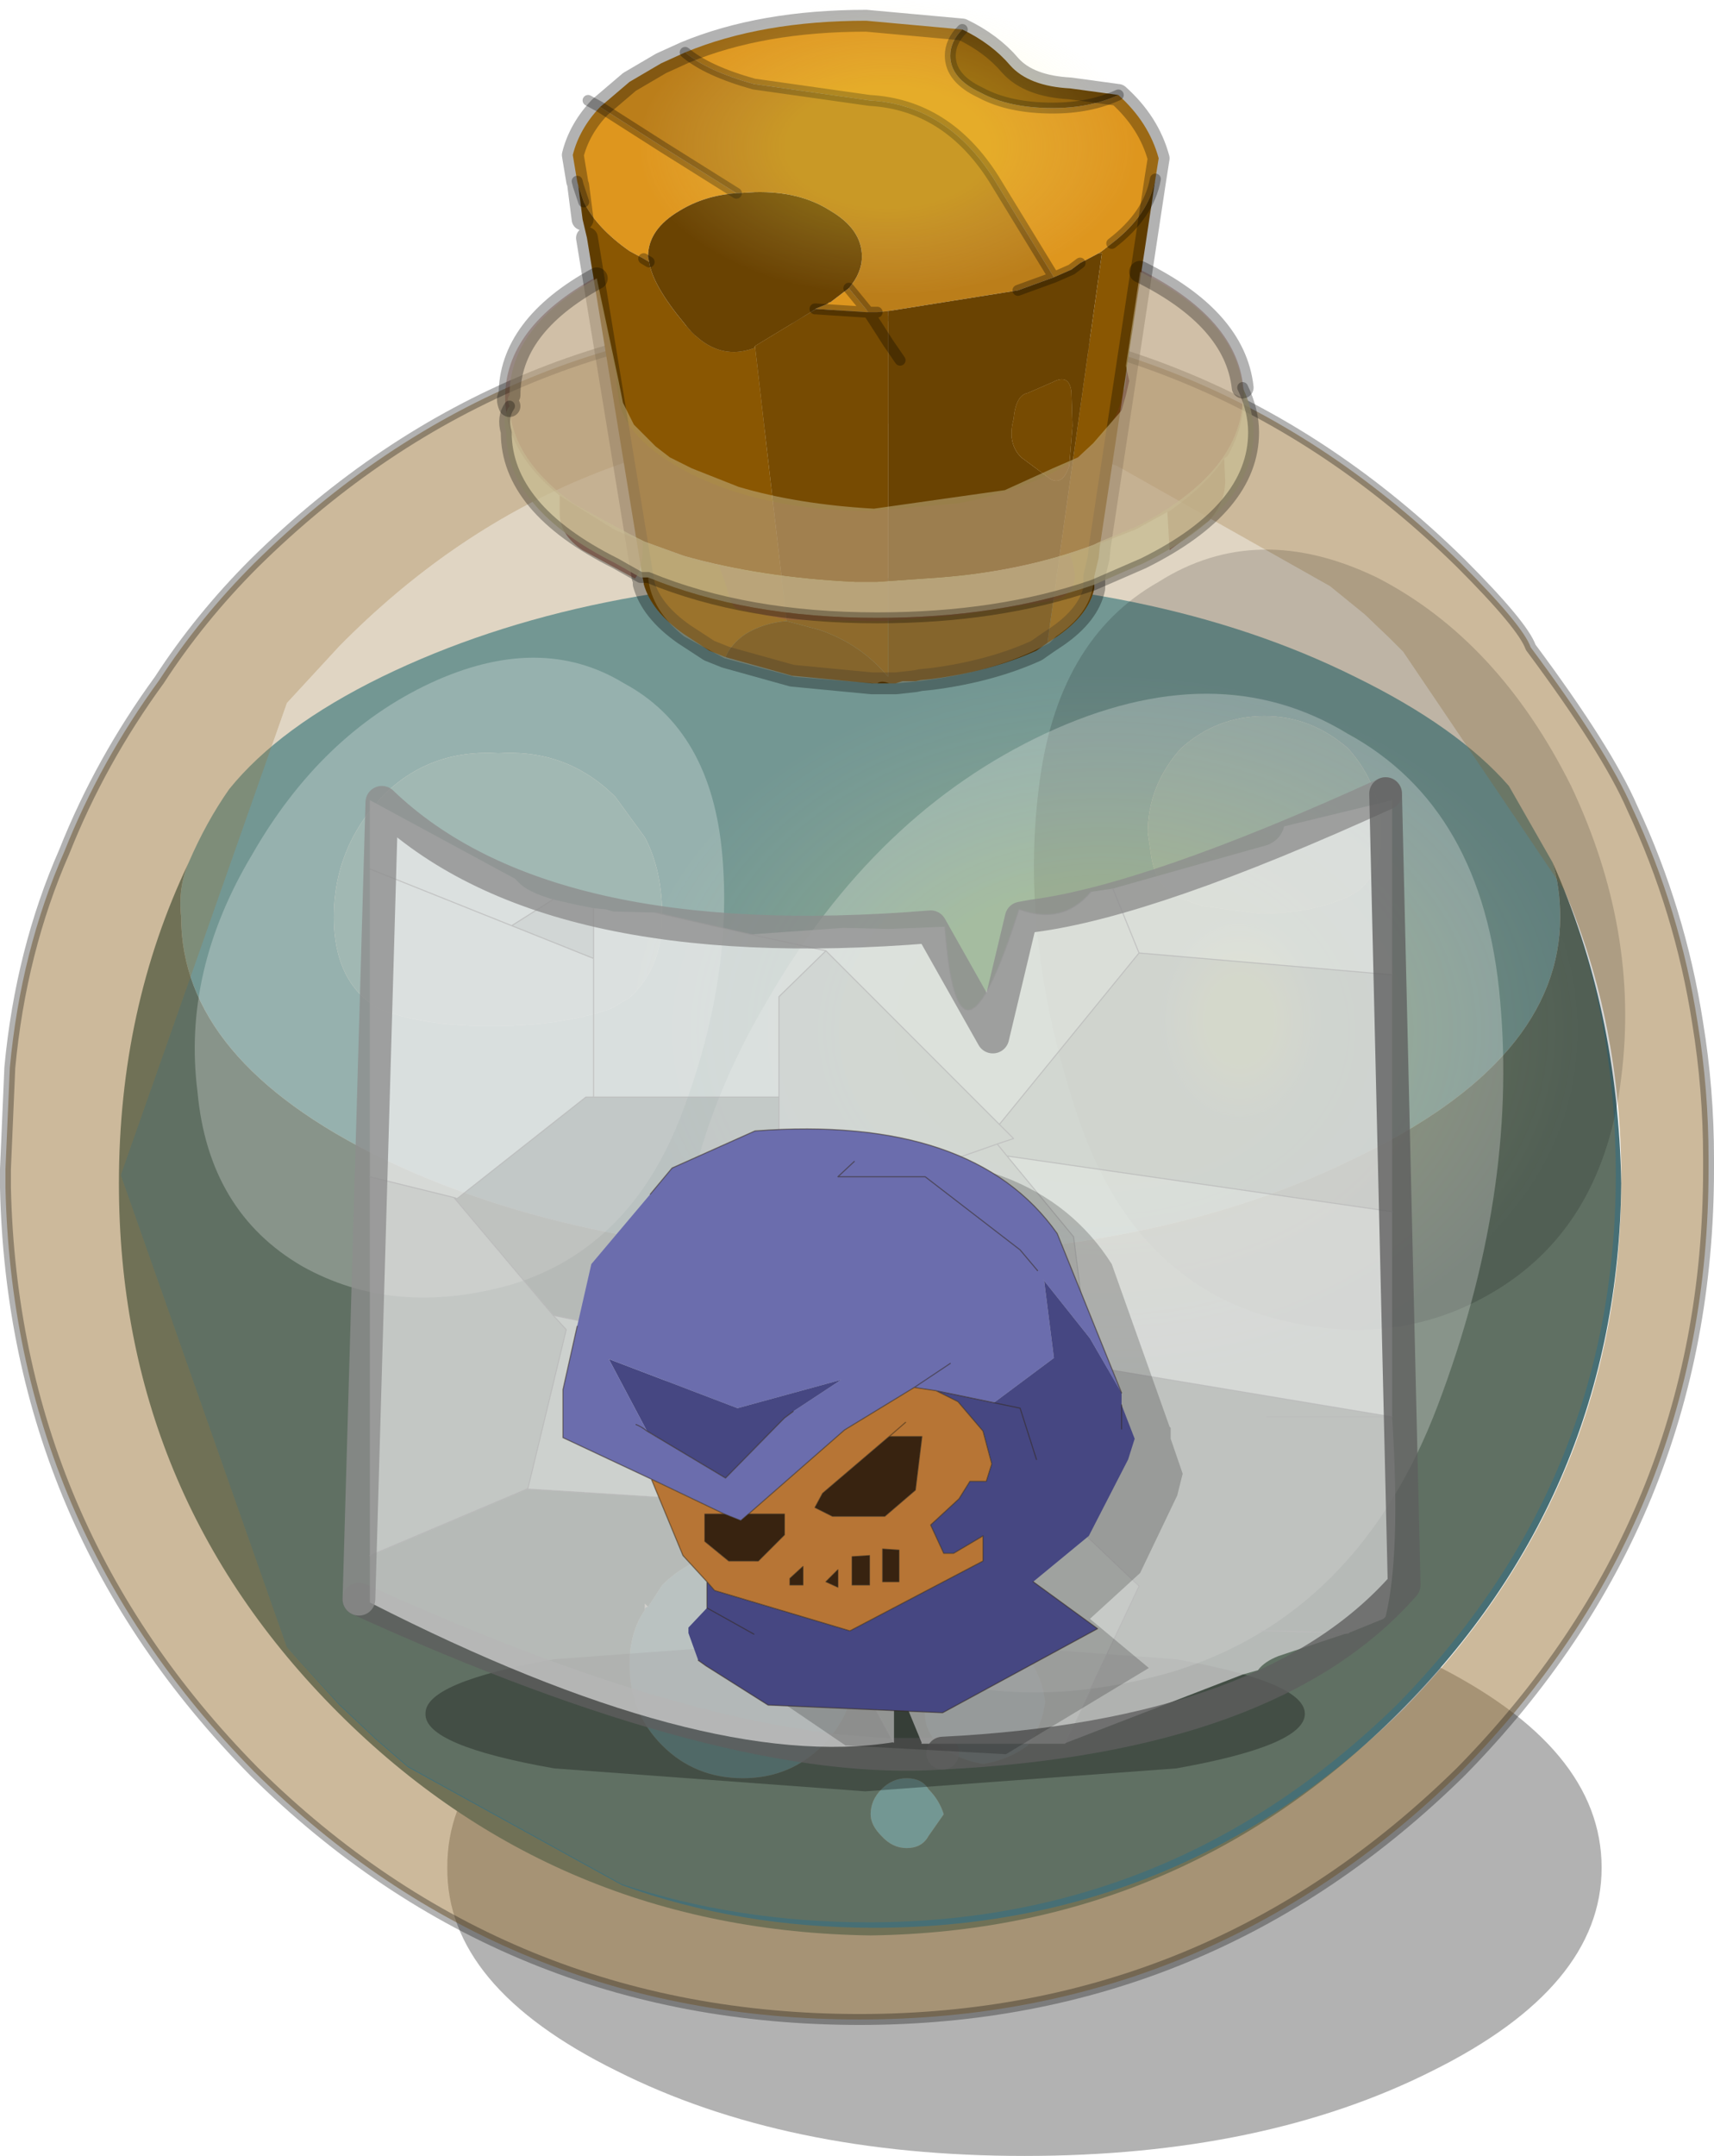
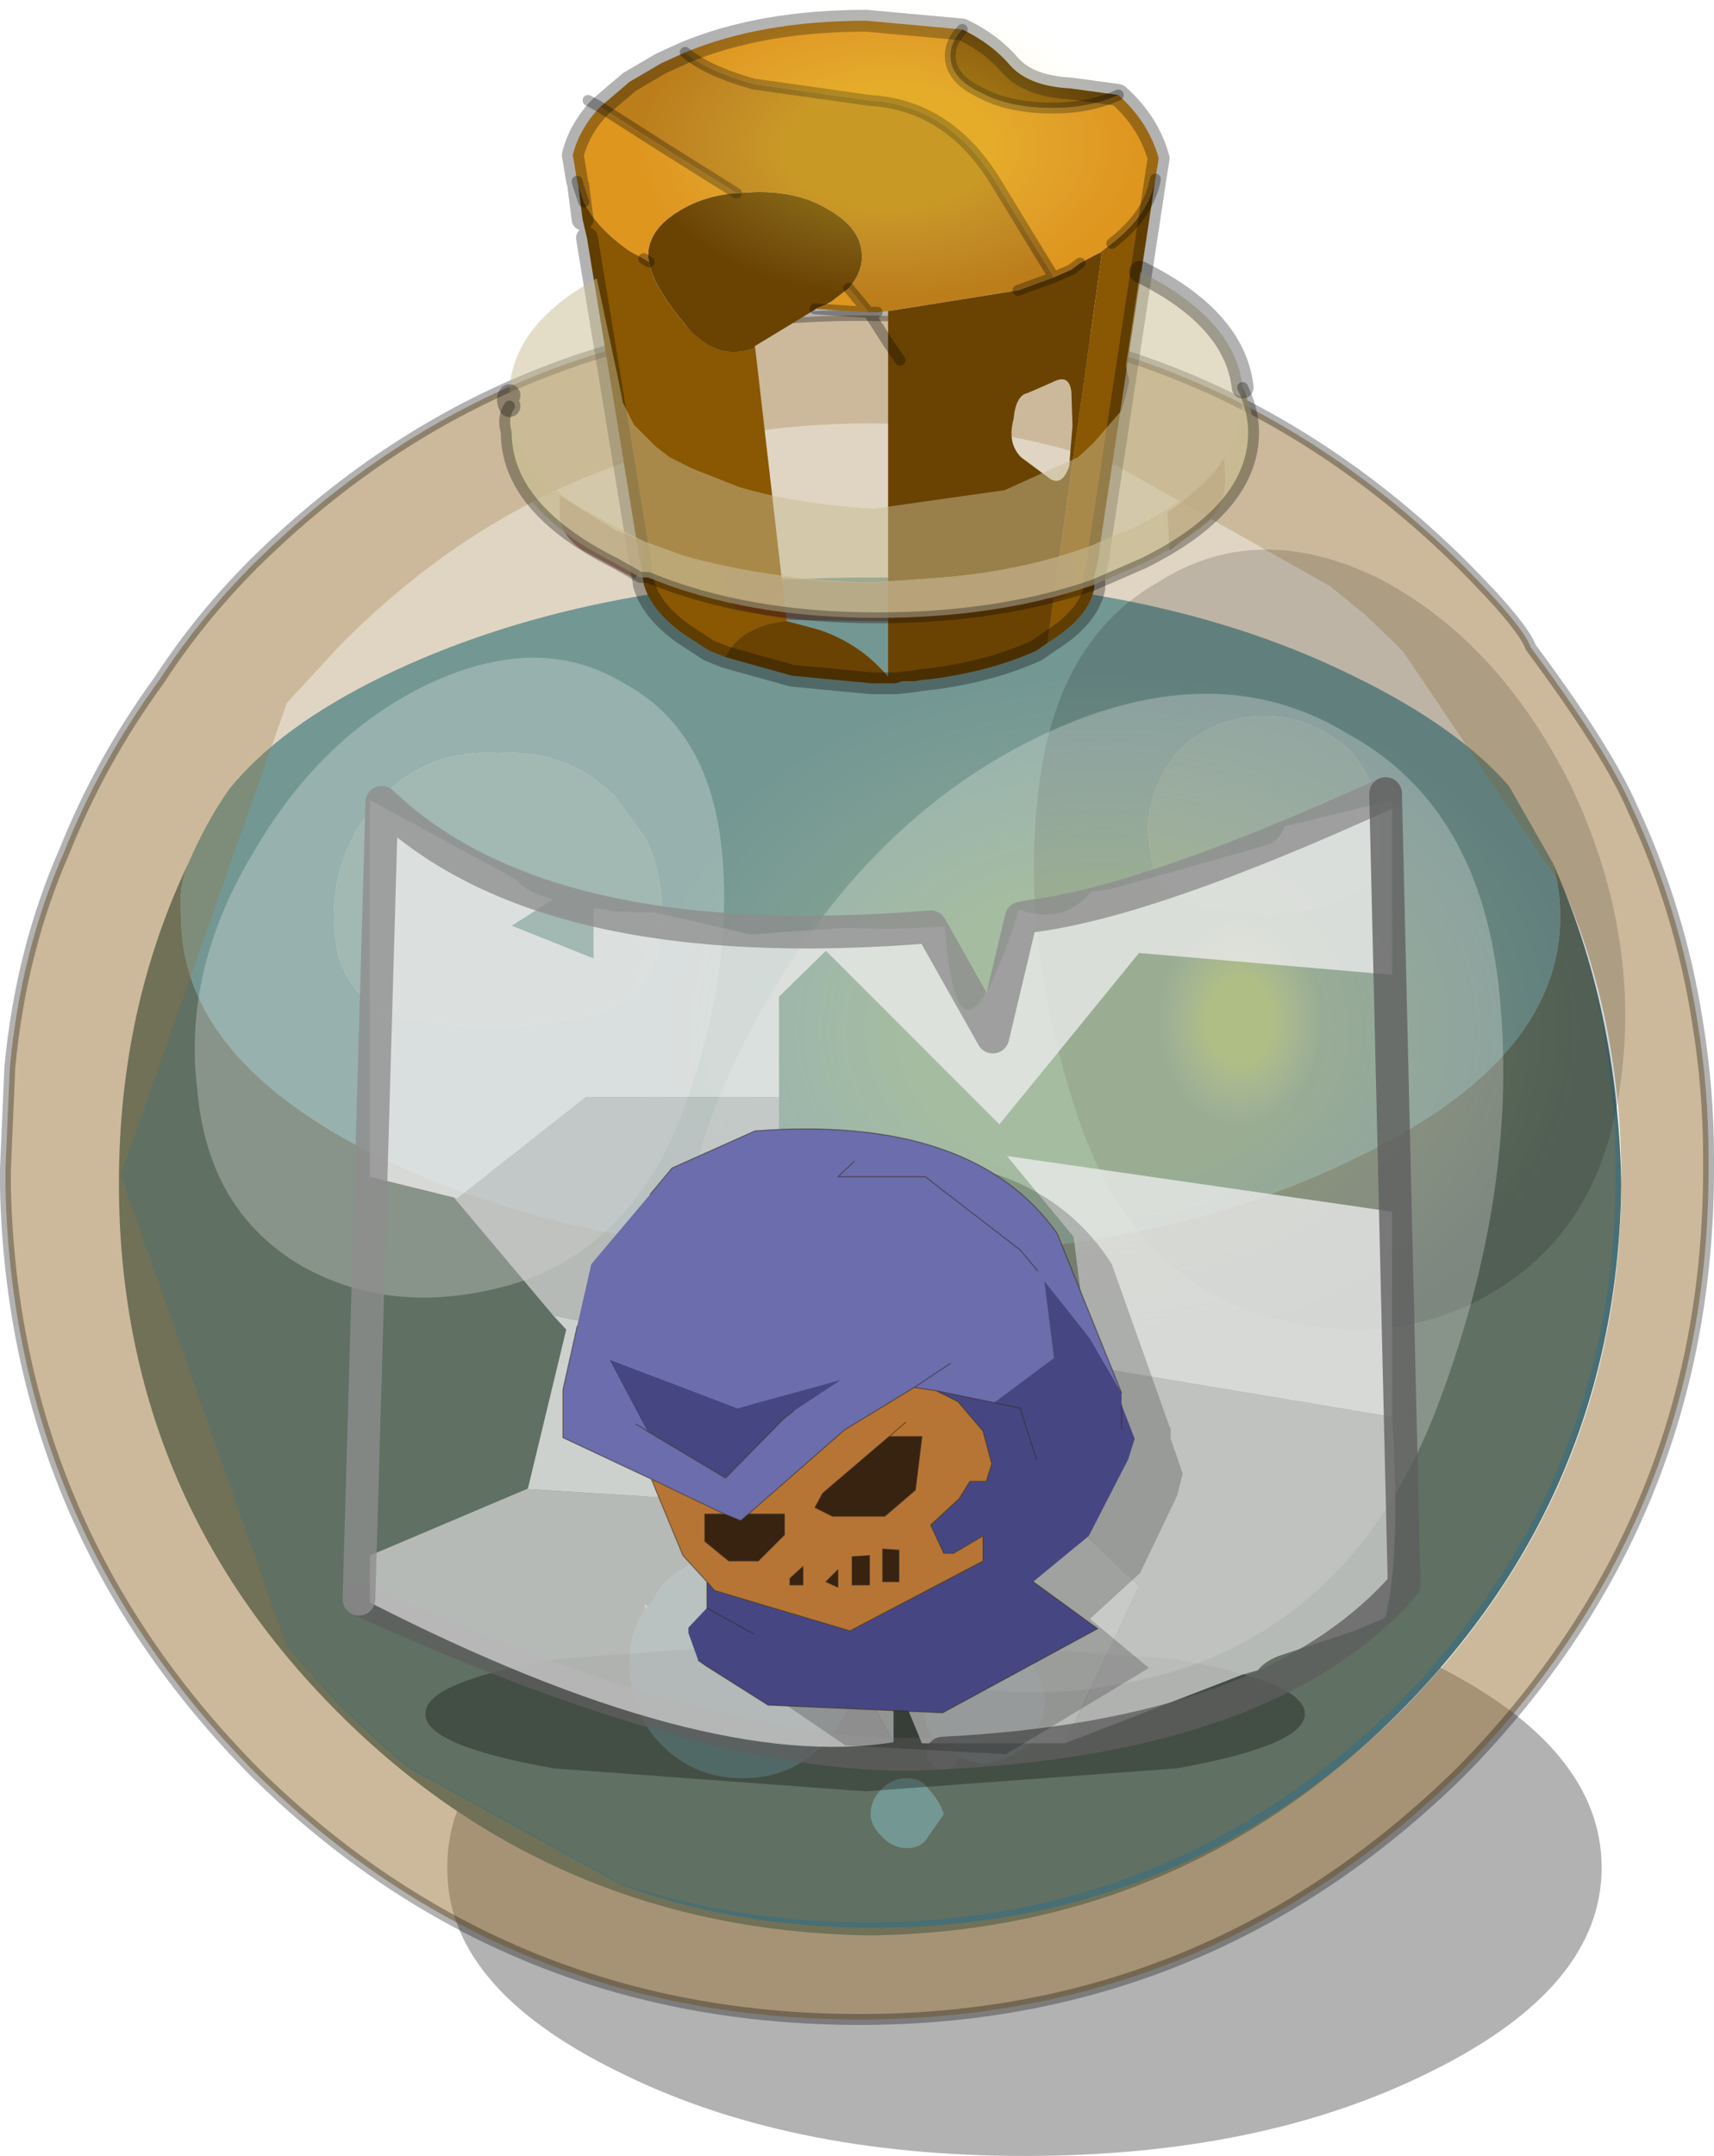
<svg xmlns="http://www.w3.org/2000/svg" xmlns:xlink="http://www.w3.org/1999/xlink" width="78.55px" height="98.75px">
  <g transform="matrix(1, 0, 0, 1, -241.2, -353.6)">
    <use xlink:href="#object-0" width="78.55" height="98.3" transform="matrix(1, 0, 0, 1, 241.2, 354.05)" />
    <use xlink:href="#object-1" width="354" height="177" transform="matrix(0.123, 0, 0, 0.183, 269.95, 384.6)" style="mix-blend-mode: lighten" />
    <use xlink:href="#object-3" width="354" height="177" transform="matrix(0.064, 0, 0, 0.076, 270.55, 353.6)" style="mix-blend-mode: lighten" />
    <use xlink:href="#object-5" width="354" height="177" transform="matrix(0.021, 0, 0, 0.054, 294.3, 395.55)" style="mix-blend-mode: lighten" />
    <use xlink:href="#object-7" width="28.25" height="8.6" transform="matrix(1, 0, 0, 1, 256.9, 426.1)" />
    <use xlink:href="#object-8" width="47" height="43.35" transform="matrix(1, 0, 0, 1, 258.15, 390.25)" />
    <use xlink:href="#object-10" width="49.4" height="45.45" transform="matrix(1, 0, 0, 1, 256.9, 389.2)" />
    <use xlink:href="#object-11" width="28.4" height="28.65" transform="matrix(1, 0, 0, 1, 267, 405.3)" />
  </g>
  <defs>
    <g transform="matrix(1, 0, 0, 1, -241.2, -354.05)" id="object-0">
      <path fill-rule="evenodd" fill="#000000" fill-opacity="0.302" stroke="none" d="M314.6 439.15Q314.6 444.6 306.85 448.45Q299.1 452.35 288.15 452.35Q277.2 452.35 269.45 448.45Q261.65 444.6 261.7 439.15Q261.65 433.65 269.45 429.8Q277.2 425.9 288.15 425.9Q299.1 425.9 306.85 429.8Q314.6 433.65 314.6 439.15" />
      <path fill-rule="evenodd" fill="#63a6ba" stroke="none" d="M296.3 395.1L298.95 395.45Q301.15 395.45 302.8 394.75Q304.5 394.1 304.5 391.75Q304.5 389.6 303 387.9Q301.3 386.4 299.15 386.4Q296.95 386.4 295.3 387.9Q293.8 389.6 293.8 391.75L293.95 392.75Q294.15 394.25 295.3 394.75L296.3 395.1M249.85 393.1Q250.65 391.25 251.7 389.75Q254 386.9 258.7 384.6Q268.05 380.05 281.1 380.05Q294.15 380.05 303.3 384.6Q308 386.9 310.35 389.6L312.35 393.1Q312.7 394.25 312.7 395.6Q312.7 402.15 303.3 406.65Q294.15 411.15 281.1 411.15Q268.05 411.15 258.7 406.65Q249.5 402.15 249.5 395.6Q249.35 394.25 249.85 393.1M269.4 390.1Q267.2 387.9 264.05 388.1Q260.85 387.9 258.7 390.1Q256.5 392.45 256.5 395.6Q256.5 398.6 258.55 399.8Q260.55 400.6 263.7 400.6Q266.9 400.6 269.2 399.8L270.05 399.3Q271.55 397.95 271.55 395.6Q271.55 393.45 270.75 391.95L269.4 390.1M270.75 427.35Q270.75 427.2 270.9 427.2L271.55 426.2Q273.05 424.7 275.25 424.7Q277.4 424.7 278.9 426.2Q280.4 427.7 280.4 429.7L280.4 429.85Q280.4 432.05 278.9 433.55Q277.4 435.05 275.25 435.05Q273.05 435.05 271.55 433.55Q270.05 432.05 270.05 429.85Q270.05 428.35 270.75 427.35M282.75 435.05Q283.45 435.05 283.75 435.55Q284.25 436.05 284.45 436.7L283.75 437.7Q283.45 438.25 282.75 438.25Q282.1 438.25 281.6 437.7Q281.1 437.2 281.1 436.7Q281.1 436.05 281.6 435.55Q282.1 435.05 282.75 435.05M289.1 431.55Q288.95 432.7 288.3 433.55Q287.45 434.2 286.25 434.4Q285.1 434.2 284.25 433.55Q283.6 432.9 283.6 432.2L283.45 431.55Q283.45 430.35 284.25 429.55Q285.1 428.7 286.25 428.85Q286.45 428.7 286.6 428.85Q287.6 428.85 288.3 429.55Q288.95 430.35 289.1 431.55" />
      <path fill-rule="evenodd" fill="#79b3c4" stroke="none" d="M296.3 395.1L295.3 394.75Q294.15 394.25 293.95 392.75L293.8 391.75Q293.8 389.6 295.3 387.9Q296.95 386.4 299.15 386.4Q301.3 386.4 303 387.9Q304.5 389.6 304.5 391.75Q304.5 394.1 302.8 394.75Q301.15 395.45 298.95 395.45L296.3 395.1M269.4 390.1L270.75 391.95Q271.55 393.45 271.55 395.6Q271.55 397.95 270.05 399.3L269.2 399.8Q266.9 400.6 263.7 400.6Q260.55 400.6 258.55 399.8Q256.5 398.6 256.5 395.6Q256.5 392.45 258.7 390.1Q260.85 387.9 264.05 388.1Q267.2 387.9 269.4 390.1" />
      <path fill-rule="evenodd" fill="#476f75" stroke="none" d="M312.35 393.1Q315.35 399.8 315.5 407.8Q315.35 422 305.3 432.05Q295.3 442.05 281.1 442.25Q266.7 442.05 256.7 432.05Q246.65 422 246.65 407.8Q246.65 399.8 249.85 393.1Q249.35 394.25 249.5 395.6Q249.5 402.15 258.7 406.65Q268.05 411.15 281.1 411.15Q294.15 411.15 303.3 406.65Q312.7 402.15 312.7 395.6Q312.7 394.25 312.35 393.1M270.75 427.35Q270.05 428.35 270.05 429.85Q270.05 432.05 271.55 433.55Q273.05 435.05 275.25 435.05Q277.4 435.05 278.9 433.55Q280.4 432.05 280.4 429.85L280.4 429.7Q280.4 427.7 278.9 426.2Q277.4 424.7 275.25 424.7Q273.05 424.7 271.55 426.2L270.9 427.2L270.75 427.05L270.75 427.35M282.75 435.05Q282.1 435.05 281.6 435.55Q281.1 436.05 281.1 436.7Q281.1 437.2 281.6 437.7Q282.1 438.25 282.75 438.25Q283.45 438.25 283.75 437.7L284.45 436.7Q284.25 436.05 283.75 435.55Q283.45 435.05 282.75 435.05M289.1 431.55Q288.95 430.35 288.3 429.55Q287.6 428.85 286.6 428.85Q286.45 428.7 286.25 428.85Q285.1 428.7 284.25 429.55Q283.45 430.35 283.45 431.55L283.6 432.2Q283.6 432.9 284.25 433.55Q285.1 434.2 286.25 434.4Q287.45 434.2 288.3 433.55Q288.95 432.7 289.1 431.55" />
      <path fill-rule="evenodd" fill="#997539" fill-opacity="0.502" stroke="none" d="M248.5 384.75Q250.35 381.9 252.85 379.4Q264.35 368.05 280.6 368.05Q296.6 368.05 308.15 379.4Q311 382.25 311.35 383.25Q314.85 387.95 316 390.6Q318.2 395.3 319 400.45Q319.5 403.5 319.5 406.65L319.5 407.15Q319.5 423.2 308.15 434.75Q296.6 446.1 280.6 446.1Q264.35 446.1 252.85 434.75Q241.8 423.55 241.45 408L241.45 407.15L241.65 402.5Q242.15 397.15 244.15 392.6Q245.8 388.45 248.5 384.75M312.9 394.4L305.5 383.45L305.25 383.2L304.9 382.85L303.75 381.75L302.15 380.45L292.4 374.95Q287.05 373 281 373Q266.8 373 256.75 383.2L254.35 385.8L246.75 407.4L246.75 407.45L254.35 429.05L256.75 431.7L258.45 433.3L259.9 434.55L269.7 439.95Q275.05 441.9 281.25 441.9Q295.3 441.9 305.5 431.9Q315.5 421.7 315.5 407.65Q315.5 400.45 312.9 394.4" />
      <path fill-rule="evenodd" fill="#997539" fill-opacity="0.302" stroke="none" d="M254.35 429.05L246.75 407.45L246.75 407.4L254.35 385.8L256.75 383.2Q266.8 373 281 373Q287.05 373 292.4 374.95L302.15 380.45L303.75 381.75L304.9 382.85L305.25 383.2L305.5 383.45L312.9 394.4Q315.25 400.4 315.25 407.4Q315.25 421.45 305.25 431.65Q295.05 441.65 281 441.65Q275 441.65 269.7 439.9L259.9 434.5L258.45 433.25L256.75 431.65L254.35 429.05" />
      <path fill="none" stroke="#000000" stroke-opacity="0.302" stroke-width="0.5" stroke-linecap="round" stroke-linejoin="round" d="M248.5 384.75Q245.8 388.45 244.15 392.6Q242.15 397.15 241.65 402.5L241.45 407.15L241.45 408Q241.8 423.55 252.85 434.75Q264.35 446.1 280.6 446.1Q296.6 446.1 308.15 434.75Q319.5 423.2 319.5 407.15L319.5 406.65Q319.5 403.5 319 400.45Q318.2 395.3 316 390.6Q314.85 387.95 311.35 383.25Q311 382.25 308.15 379.4Q296.6 368.05 280.6 368.05Q264.35 368.05 252.85 379.4Q250.35 381.9 248.5 384.75" />
      <path fill-rule="evenodd" fill="#de961e" stroke="none" d="M285.3 354.95Q284.75 355.5 284.75 356.15Q284.75 357.2 286.15 357.85Q287.45 358.55 289.45 358.55Q291.15 358.55 292.45 357.95Q293.85 359.2 294.3 360.85L294.15 361.8Q293.85 363.45 292.15 364.75L291.7 365.1L291.55 365.2L290.7 365.65L290.3 365.95L289.5 366.3L286.75 361.8Q284.6 358.4 281.05 358.2L275.75 357.45Q273.6 356.85 272.6 356Q276.1 354.55 280.9 354.55L285.3 354.95M268.7 358.5L271.6 360.35L274.95 362.45Q273.5 362.55 272.35 363.25Q270.9 364.1 270.9 365.35L270.95 365.6L270.7 365.45L270.05 365.1Q268.55 364.05 267.95 362.85L267.7 362.1L267.65 361.9L267.45 360.7Q267.75 359.5 268.7 358.5M280.1 366.8L281 367.9L280.9 367.9L278.6 367.75L278.55 367.75L279.05 367.55L279.15 367.5L279.2 367.45L279.25 367.45L280.1 366.8" />
      <path fill-rule="evenodd" fill="#8a5702" stroke="none" d="M292.45 357.95Q291.15 358.55 289.45 358.55Q287.45 358.55 286.15 357.85Q284.75 357.2 284.75 356.15Q284.75 355.5 285.3 354.95Q286.65 355.6 287.5 356.6Q288.35 357.55 290.25 357.65L292.45 357.95M291.55 365.2L291.7 365.1L292.15 364.75Q293.85 363.45 294.15 361.8L291.6 378.65L291.55 379.15L291.35 380L291.35 380.55Q291.1 381.75 289.65 382.75L289.2 383.05L291.7 365.2L291.55 365.2M270.95 365.6Q271.1 366.65 272.55 368.4Q273.95 370.2 275.75 369.55L275.8 369.45L277.25 382.05L277.2 382.05Q276.15 382.15 275.35 382.65Q274.7 383.1 274.45 383.7L273.7 383.4L272.55 382.65Q271.05 381.6 270.7 380.35L270.7 380.3L270.65 380.05L268.1 364.5L267.9 363.65L267.7 362.1L267.95 362.85Q268.55 364.05 270.05 365.1L270.7 365.45L270.95 365.6" />
      <path fill-rule="evenodd" fill="#bb7e1a" stroke="none" d="M272.6 356Q273.6 356.85 275.75 357.45L281.05 358.2Q284.6 358.4 286.75 361.8L289.5 366.3L287.85 366.9L281.9 367.85L281.4 367.9L281 367.9L280.1 366.8Q280.7 366.1 280.7 365.35Q280.7 364.1 279.25 363.25Q277.85 362.35 275.8 362.4L274.95 362.45L271.6 360.35L268.7 358.5L270.05 357.35L271.5 356.5L272.6 356" />
      <path fill-rule="evenodd" fill="#6a4302" stroke="none" d="M289.5 366.3L290.3 365.95L290.7 365.65L291.55 365.2L291.7 365.2L289.2 383.05L288.7 383.4Q286.6 384.35 283.9 384.7L283.4 384.75L283.15 384.8L282.55 384.8L282.25 384.9L281.9 384.9L281.35 384.9L281.15 384.9L277.5 384.55L274.45 383.7Q274.7 383.1 275.35 382.65Q276.15 382.15 277.2 382.05L277.25 382.05L278.75 382.45Q280.65 383.1 281.9 384.6L281.9 369.3L281.9 367.85L287.85 366.9L289.5 366.3M274.95 362.45L275.8 362.4Q277.85 362.35 279.25 363.25Q280.7 364.1 280.7 365.35Q280.7 366.1 280.1 366.8L279.25 367.45L279.2 367.45L279.15 367.5L279.05 367.55L278.55 367.75L278.6 367.75L275.8 369.45L275.75 369.55Q273.95 370.2 272.55 368.4Q271.1 366.65 270.95 365.6L270.9 365.35Q270.9 364.1 272.35 363.25Q273.5 362.55 274.95 362.45M287.65 372.8Q287.35 373.9 288 374.55L289.35 375.55Q289.9 375.85 290.2 374.95L290.35 373.1L290.3 371.55Q290.2 370.7 289.45 371.1L288.3 371.6Q287.75 371.7 287.65 372.8M282.45 370.1L281.9 369.3L282.45 370.1" />
-       <path fill-rule="evenodd" fill="#774b02" stroke="none" d="M281 367.9L281.4 367.9L281.9 367.85L281.9 369.3L281.55 368.75L281 367.9L281.55 368.75L281.9 369.3L281.9 384.6Q280.65 383.1 278.75 382.45L277.25 382.05L275.8 369.45L278.6 367.75L280.9 367.9L281 367.9M287.65 372.8Q287.75 371.7 288.3 371.6L289.45 371.1Q290.2 370.7 290.3 371.55L290.35 373.1L290.2 374.95Q289.9 375.85 289.35 375.55L288 374.55Q287.35 373.9 287.65 372.8" />
      <path fill="none" stroke="#000000" stroke-opacity="0.302" stroke-width="0.5" stroke-linecap="round" stroke-linejoin="round" d="M292.45 357.95Q291.15 358.55 289.45 358.55Q287.45 358.55 286.15 357.85Q284.75 357.2 284.75 356.15Q284.75 355.5 285.3 354.95M272.6 356Q273.6 356.85 275.75 357.45L281.05 358.2Q284.6 358.4 286.75 361.8L289.5 366.3L290.3 365.95L290.7 365.65M292.15 364.75Q293.85 363.45 294.15 361.8M268.7 358.5L268.15 358.2M268.7 358.5L271.6 360.35L274.95 362.45M280.1 366.8L281 367.9L281.4 367.9M287.85 366.9L289.5 366.3M278.6 367.75L278.55 367.75M270.95 365.6L270.7 365.45M267.95 362.85L267.7 362.1L267.65 361.9M281 367.9L281.55 368.75L281.9 369.3L282.45 370.1M281 367.9L280.9 367.9L278.6 367.75" />
      <path fill="none" stroke="#000000" stroke-opacity="0.302" stroke-width="1" stroke-linecap="round" stroke-linejoin="round" d="M285.3 354.95L280.9 354.55Q276.1 354.55 272.6 356L271.5 356.5L270.05 357.35L268.7 358.5Q267.75 359.5 267.45 360.7L267.65 361.9M294.15 361.8L294.3 360.85Q293.85 359.2 292.45 357.95L290.25 357.65Q288.35 357.55 287.5 356.6Q286.65 355.6 285.3 354.95M267.7 362.1L267.9 363.65M268.1 364.5L270.65 380.05M270.7 380.3L270.7 380.35Q271.05 381.6 272.55 382.65L273.7 383.4L274.45 383.7L277.5 384.55L281.15 384.9L281.35 384.9L281.9 384.9L282.25 384.9L283.15 384.8L283.4 384.75L283.9 384.7Q286.6 384.35 288.7 383.4L289.2 383.05L289.65 382.75Q291.1 381.75 291.35 380.55L291.35 380L291.55 379.15L291.6 378.65L294.15 361.8" />
      <path fill-rule="evenodd" fill="#ffffff" fill-opacity="0.251" stroke="none" d="M250.25 403.6Q249.55 398.1 252.75 392.75Q255.9 387.25 260.9 384.9Q265.95 382.55 269.8 384.9Q273.8 387.05 274.3 392.75Q274.8 398.4 272.45 404.6Q270.1 410.8 264.6 412.45Q259.25 413.95 255.05 411.6Q250.75 409.1 250.25 403.6" />
      <path fill-rule="evenodd" fill="#000000" fill-opacity="0.153" stroke="none" d="M294.3 380.25Q298.8 377.4 304.3 380.05Q309.85 382.9 313.2 389.6Q316.35 396.25 315.5 402.95Q314.7 409.65 309.85 412.65Q305 415.65 298.95 413.8Q292.8 411.8 290.45 404.3Q287.95 396.6 288.8 389.75Q289.6 382.9 294.3 380.25" />
      <path fill-rule="evenodd" fill="#813925" fill-opacity="0.502" stroke="none" d="M297.3 374.6L297.35 375.6Q297.35 376.65 296.6 377.45L294.8 378.8L294.7 377.05L294.8 377Q296.45 375.85 297.3 374.6M290.25 379.05Q290.95 380.9 289.2 381.15L285.3 381.75L284.8 381.8L281.7 382.05L277.35 382L275 381.5Q274.7 381.4 274.5 380.5L274.15 379.5Q277.45 380.3 281.3 380.3L284.95 380.1L290.25 379.05M270.65 378.4Q270.7 379.6 270.3 380.1L267.9 378.8Q266.85 378.1 266.85 377.1L266.85 376.3L269.35 377.85L270.5 378.35L270.65 378.4" />
-       <path fill-rule="evenodd" fill="#813a26" fill-opacity="0.302" stroke="none" d="M294.7 377.05L293.25 377.85L290.3 379L290.25 379.05L284.95 380.1L281.3 380.3Q277.45 380.3 274.15 379.5L273.7 379.45Q272.1 379 270.65 378.4L270.5 378.35L269.35 377.85L266.85 376.3Q264.35 374.3 264.35 371.8Q264.35 368.6 268.5 366.3L269.45 370.85L269.45 371.15L269.6 372.15Q270.1 373.9 272.85 375.3Q276.25 377 281.1 377L285.15 376.65Q287.45 376.2 289.35 375.3Q292.35 373.7 292.65 371.6L292.75 371.35L293.45 365.95Q298.2 368.35 298.2 371.8Q298.2 373.2 297.45 374.5L297.3 374.6Q296.45 375.85 294.8 377L294.7 377.05" />
      <path fill-rule="evenodd" fill="#c7bb92" fill-opacity="0.502" stroke="none" d="M268.55 366.35L269.55 371.05L269.75 372.05L270.25 373.05L271.25 374.05L271.9 374.55L272.9 375.05L275.05 375.9Q277.75 376.7 281.25 376.9L287.25 376.05L289.45 375.05L290.6 374.55L291.3 373.9L292.6 372.4L292.8 371.7L292.95 371.05L292.8 370.35L293.45 366.05Q297.8 368.2 298.15 371.35L298.15 371.7Q298.15 375.2 293.3 377.7L292.1 378.2Q291.6 378.4 291.3 378.55Q288.1 379.75 284.25 380.05L281.4 380.25L280.4 380.25Q276.1 380.05 272.55 379.05L270.75 378.4L270.05 378.05L269.4 377.7L267.55 376.7Q264.7 374.7 264.55 372.2Q264.4 371.85 264.55 371.7Q264.55 368.55 268.55 366.35" />
      <path fill-rule="evenodd" fill="#c7bb92" fill-opacity="0.8" stroke="none" d="M298.15 371.35Q298.65 372.4 298.65 373.4Q298.65 376.9 293.6 379.4L291.3 380.4Q286.95 381.9 281.4 381.9Q275.4 381.9 270.9 380.05L270.55 380.05L269.4 379.4Q264.4 376.9 264.4 373.4Q264.2 372.7 264.55 372.2Q264.7 374.7 267.55 376.7L269.4 377.7L270.05 378.05L270.75 378.4L272.55 379.05Q276.1 380.05 280.4 380.25L281.4 380.25L284.25 380.05Q288.1 379.75 291.3 378.55Q291.6 378.4 292.1 378.2L293.3 377.7Q298.15 375.2 298.15 371.7L298.15 371.35" />
-       <path fill-rule="evenodd" fill="#c4b58f" fill-opacity="0.302" stroke="none" d="M291.3 380.4Q291.1 381.75 289.6 382.75L289.3 383.05L288.6 383.4Q286.1 384.6 282.25 384.9L281.95 384.9Q281.6 384.75 281.4 384.9L281.25 384.9L277.6 384.6L274.4 383.75L273.75 383.4L272.55 382.75Q271.05 381.55 270.9 380.05Q275.4 381.9 281.4 381.9Q286.95 381.9 291.3 380.4" />
-       <path fill="none" stroke="#000000" stroke-opacity="0.302" stroke-width="1" stroke-linecap="round" stroke-linejoin="round" d="M293.45 366.05Q297.8 368.2 298.15 371.35M264.55 372.2Q264.4 371.85 264.55 371.7Q264.55 368.55 268.55 366.35" />
+       <path fill="none" stroke="#000000" stroke-opacity="0.302" stroke-width="1" stroke-linecap="round" stroke-linejoin="round" d="M293.45 366.05Q297.8 368.2 298.15 371.35M264.55 372.2Q264.4 371.85 264.55 371.7" />
      <path fill="none" stroke="#000000" stroke-opacity="0.302" stroke-width="0.5" stroke-linecap="round" stroke-linejoin="round" d="M298.15 371.35Q298.65 372.4 298.65 373.4Q298.65 376.9 293.6 379.4L291.3 380.4Q286.95 381.9 281.4 381.9Q275.4 381.9 270.9 380.05L270.55 380.05L269.4 379.4Q264.4 376.9 264.4 373.4Q264.2 372.7 264.55 372.2" />
      <path fill-rule="evenodd" fill="#000000" fill-opacity="0.302" stroke="none" d="M301 432.1Q301 433.55 295.1 434.6L280.85 435.65L266.6 434.6Q260.65 433.55 260.7 432.1Q260.65 430.65 266.6 429.6L280.85 428.55L295.1 429.6Q301 430.65 301 432.1" />
      <path fill-rule="evenodd" fill="#ffffff" fill-opacity="0.251" stroke="none" d="M272.45 416.4Q271.4 407.8 276.35 399.45Q281.3 390.85 289.1 387.2Q296.95 383.55 302.95 387.2Q309.2 390.6 309.95 399.45Q310.75 408.3 307.1 417.95Q303.45 427.6 294.85 430.2Q286.5 432.55 280 428.9Q273.2 425 272.45 416.4" />
    </g>
    <g transform="matrix(1, 0, 0, 1, 177, 88.5)" id="object-1">
      <use xlink:href="#object-2" width="354" height="177" transform="matrix(1, 0, 0, 1, -177, -88.5)" />
    </g>
    <g transform="matrix(1, 0, 0, 1, 177, 88.5)" id="object-2">
      <path fill-rule="evenodd" fill="url(#gradient-R12e44345d9629b1cfbcbd3a737cf760c)" stroke="none" d="M125.15 -62.6Q177 -36.65 177 0Q177 36.65 125.15 62.55Q73.3 88.5 0 88.5Q-73.3 88.5 -125.15 62.55Q-177 36.65 -177 0Q-177 -36.65 -125.15 -62.6Q-73.3 -88.5 0 -88.5Q73.3 -88.5 125.15 -62.6" />
    </g>
    <radialGradient gradientTransform="matrix(0.219, 0, 0, 0.11, 0, 0)" gradientUnits="userSpaceOnUse" spreadMethod="pad" id="gradient-R12e44345d9629b1cfbcbd3a737cf760c" cx="0" cy="0" r="819.2">
      <stop offset="0.408" stop-color="#ffff50" stop-opacity="0.141" />
      <stop offset="1" stop-color="#fff1ba" stop-opacity="0" />
    </radialGradient>
    <g transform="matrix(1, 0, 0, 1, 177, 88.5)" id="object-3">
      <use xlink:href="#object-4" width="354" height="177" transform="matrix(1, 0, 0, 1, -177, -88.5)" />
    </g>
    <g transform="matrix(1, 0, 0, 1, 177, 88.5)" id="object-4">
      <path fill-rule="evenodd" fill="url(#gradient-R88380833624ddaec911bf9ada2ca6b45)" stroke="none" d="M125.15 -62.6Q177 -36.65 177 0Q177 36.65 125.15 62.55Q73.3 88.5 0 88.5Q-73.3 88.5 -125.15 62.55Q-177 36.65 -177 0Q-177 -36.65 -125.15 -62.6Q-73.3 -88.5 0 -88.5Q73.3 -88.5 125.15 -62.6" />
    </g>
    <radialGradient gradientTransform="matrix(0.219, 0, 0, 0.11, 0, 0)" gradientUnits="userSpaceOnUse" spreadMethod="pad" id="gradient-R88380833624ddaec911bf9ada2ca6b45" cx="0" cy="0" r="819.2">
      <stop offset="0.408" stop-color="#ffff50" stop-opacity="0.208" />
      <stop offset="1" stop-color="#fff1ba" stop-opacity="0" />
    </radialGradient>
    <g transform="matrix(1, 0, 0, 1, 177, 88.5)" id="object-5">
      <use xlink:href="#object-6" width="354" height="177" transform="matrix(1, 0, 0, 1, -177, -88.5)" />
    </g>
    <g transform="matrix(1, 0, 0, 1, 177, 88.5)" id="object-6">
      <path fill-rule="evenodd" fill="url(#gradient-R88380833624ddaec911bf9ada2ca6b45)" stroke="none" d="M125.15 -62.6Q177 -36.65 177 0Q177 36.65 125.15 62.55Q73.3 88.5 0 88.5Q-73.3 88.5 -125.15 62.55Q-177 36.65 -177 0Q-177 -36.65 -125.15 -62.6Q-73.3 -88.5 0 -88.5Q73.3 -88.5 125.15 -62.6" />
    </g>
    <radialGradient gradientTransform="matrix(0.219, 0, 0, 0.11, 0, 0)" gradientUnits="userSpaceOnUse" spreadMethod="pad" id="gradient-R88380833624ddaec911bf9ada2ca6b45" cx="0" cy="0" r="819.2">
      <stop offset="0.408" stop-color="#ffff50" stop-opacity="0.208" />
      <stop offset="1" stop-color="#fff1ba" stop-opacity="0" />
    </radialGradient>
    <g transform="matrix(1, 0, 0, 1, 1.8, -36)" id="object-7">
      <path fill="none" stroke="#5e5e5e" stroke-opacity="0.78" stroke-width="1.5" stroke-linecap="round" stroke-linejoin="round" d="M25.7 43.8Q15.95 44.5 -1.05 36.75" />
    </g>
    <g transform="matrix(1, 0, 0, 1, 0, 0)" id="object-8">
      <use xlink:href="#object-9" width="47" height="43.35" transform="matrix(1, 0, 0, 1, 0, 0)" />
    </g>
    <g transform="matrix(1, 0, 0, 1, 0, 0)" id="object-9">
      <path fill-rule="evenodd" fill="#ebebeb" fill-opacity="0.78" stroke="none" d="M34.05 4.05L38.3 2.85L41.15 2.05Q41.75 1.8 41.9 1.2L46.85 0L46.85 8L35.25 7L34.05 4.05L35.25 7L28.85 14.85L20.9 6.9L18.75 9L18.75 13.6L10.25 13.6L10.25 7.25L10.25 4.95L10.8 5L11.15 5.1L13.1 5.15L17.45 6.15L21.7 5.85L23.75 5.9L26.35 5.8Q26.95 13.8 29.75 5Q31.75 5.75 33.05 4.2L34.05 4.05M46.85 18.85L46.85 28.25L33.05 25.95L33 25.9L32.25 20L29.2 16.3L46.85 18.85M0 17.25L0 3.15L0 0L6.65 3.6L6.8 3.75Q7.2 4.2 8.4 4.55L6.5 5.75L0 3.15L6.5 5.75L10.25 7.25L10.25 13.6L9.9 13.6L4 18.25L3.85 18.2L0 17.25M33 25.9L33.05 25.95L33 26L33 25.9M17.45 6.15L20.9 6.9L17.45 6.15M7.2 31.55L7.25 31.5L9 24.25L8.4 23.6L16.5 25.25L16.6 25.55L18.9 31.75L18.85 31.8L18.4 32.15L18.25 32.25L7.2 31.55" />
-       <path fill-rule="evenodd" fill="#dfdfdf" fill-opacity="0.78" stroke="none" d="M35.25 7L46.85 8L46.85 18.85L29.2 16.3L28.75 15.75L29.5 15.5L28.85 14.85L29.5 15.5L28.75 15.75L29.2 16.3L32.25 20L33 25.9L33 26L30 31L18.9 31.75L16.6 25.55L19.5 19L18.75 19.25L18.75 13.6L18.75 9L20.9 6.9L28.85 14.85L35.25 7M0 34.6L0 17.25L3.85 18.2L8.4 23.6L9 24.25L7.25 31.5L7.2 31.55L0 34.6M8.4 4.55L9.5 4.8L10.25 4.95L10.25 7.25L6.5 5.75L8.4 4.55M29.5 30.5L30 31L29.5 30.5M19.5 19L28.75 15.75L19.5 19" />
      <path fill-rule="evenodd" fill="#cecece" fill-opacity="0.78" stroke="none" d="M46.85 28.25Q47.25 34.55 46.55 37.4L46.45 37.5L44.85 38.15L44.65 38.2L41.65 39.2Q41 39.45 40.7 39.85L40 40.05L31.85 43.2L35.25 36L30 31L33 26L33.05 25.95L46.85 28.25L41.1 28.25L46.85 28.25M24 43.15Q15.3 44.55 0 36.75L0 34.6L7.2 31.55L18.25 32.25L18.15 32.35L24 43.15M40.85 38.05L41.3 38.05L44.85 38.15L41.3 38.05L40.85 38.05M10.25 13.6L18.75 13.6L18.75 19.25L19.5 19L16.6 25.55L16.5 25.25L8.4 23.6L3.85 18.2L4 18.25L9.9 13.6L10.25 13.6" />
      <path fill-rule="evenodd" fill="#d9d9d9" fill-opacity="0.78" stroke="none" d="M31.85 43.2L25.3 43.2L24 40.05L24 43.15L18.15 32.35L18.25 32.25L18.4 32.15L18.85 31.8L18.9 31.75L30 31L35.25 36L31.85 43.2" />
-       <path fill="none" stroke="#bcbcbc" stroke-opacity="0.78" stroke-width="0.05" stroke-linecap="round" stroke-linejoin="round" d="M34.05 4.05L35.25 7L46.85 8M31.85 43.2L25.3 43.2M24 40.05L24 43.15L18.15 32.35L18.25 32.25L18.4 32.15L18.85 31.8L18.9 31.75L16.6 25.55L19.5 19L18.75 19.25L18.75 13.6L10.25 13.6L10.25 7.25L10.25 4.95M13.1 5.15L17.45 6.15L20.9 6.9L28.85 14.85L29.5 15.5L28.75 15.75L29.2 16.3L46.85 18.85M26.35 5.8Q26.95 13.8 29.75 5Q31.75 5.75 33.05 4.2M46.85 28.25L41.1 28.25M44.85 38.15L41.3 38.05L40.85 38.05M28.85 14.85L35.25 7M29.2 16.3L32.25 20L33 25.9L33.05 25.95L46.85 28.25M18.75 13.6L18.75 9L20.9 6.9M6.5 5.75L8.4 4.55M0 3.15L6.5 5.75L10.25 7.25M7.2 31.55L7.25 31.5L9 24.25L8.4 23.6L3.85 18.2L0 17.25M10.25 13.6L9.9 13.6L4 18.25L3.85 18.2M8.4 23.6L16.5 25.25L16.6 25.55M18.9 31.75L30 31L29.5 30.5M0 34.6L7.2 31.55L18.25 32.25M33 25.9L33 26L30 31L35.25 36L31.85 43.2M28.75 15.75L19.5 19" />
    </g>
    <g transform="matrix(1, 0, 0, 1, 1.8, 0.9)" id="object-10">
      <path fill="none" stroke="#8d8d8d" stroke-opacity="0.78" stroke-width="1.5" stroke-linecap="round" stroke-linejoin="round" d="M-1.05 36.75L0 0.25Q7.45 7.4 25.15 5.95L28 11L29.3 5.55L29.85 5.45Q35.25 4.75 46 -0.15" />
      <path fill="none" stroke="#5e5e5e" stroke-opacity="0.78" stroke-width="1.5" stroke-linecap="round" stroke-linejoin="round" d="M46 -0.15L46.85 36.1Q40.75 43.05 25.7 43.8" />
    </g>
    <g transform="matrix(1, 0, 0, 1, -267, -405.3)" id="object-11">
      <path fill-rule="evenodd" fill="#000000" fill-opacity="0.2" stroke="none" d="M291.3 413.25L290.55 412.3L286.55 408.85L282.9 408.85L283.6 408.15L282.9 408.85L286.55 408.85L290.55 412.3L291.3 413.25M287.65 417.6L286.15 418.7L283.15 420.7L279.1 424.65L278.8 424.95L278.1 424.65L275.05 423L278.1 424.65L278.8 424.95L279.1 424.65L283.15 420.7L286.15 418.7L287.65 417.6M286.15 418.7L287.05 418.85L287.95 419.4L289 420.75L289.4 422.3L289.15 423.1L288.45 423.1L288 423.9L286.8 425.15L287.35 426.45L287.75 426.45L289 425.65L289 426.85L283.4 430.1L277.7 428.2L277.35 427.8L277.7 428.2L283.4 430.1L289 426.85L289 425.65L287.75 426.45L287.35 426.45L286.8 425.15L288 423.9L288.45 423.1L289.15 423.1L289.4 422.3L289 420.75L287.95 419.4L287.05 418.85L286.15 418.7M285.05 421L282.25 423.7L281.9 424.3L282.65 424.75L284.85 424.75L286.15 423.5L286.45 421L285.05 421L285.75 420.35L285.05 421L286.45 421L286.15 423.5L284.85 424.75L282.65 424.75L281.9 424.3L282.25 423.7L285.05 421M294.85 419.5L295.4 421.1L295.15 422.1L293.45 425.65L291.15 427.75L293.85 430L287.3 433.95L279.95 433.55L277.3 431.75L277 431.5L276.6 430.2L276.6 429.95L277.35 429.05L277.35 427.8L276.35 426.6L275.05 423L271.3 421.05L271.3 418.8L271.95 415.85L272.5 412.9L275 409.65L275.9 408.45L279.4 406.7Q288.6 405.9 292.15 411.5L294.8 418.95L294.85 419L294.85 419.5L294.85 420.65L294.85 419.5M279.35 430.2L277.35 429.05L279.35 430.2M291.25 422.1L290.55 419.65L287.05 418.85L290.55 419.65L291.25 422.1M280.6 420.15L280.45 420.35L280.6 420.15L281 419.85L280.6 420.15M278.1 424.65L277.3 424.65L277.3 425.9L278.3 426.85L279.5 426.85L280.65 425.6L280.65 424.65L279.1 424.65L280.65 424.65L280.65 425.6L279.5 426.85L278.3 426.85L277.3 425.9L277.3 424.65L278.1 424.65M274.4 420.45L278.15 422.9L280.45 420.35L278.15 422.9L274.4 420.45M280.85 427.95L281.4 427.95L281.4 427.1L280.85 427.65L280.85 427.95L280.85 427.65L281.4 427.1L281.4 427.95L280.85 427.95M284.75 427.8L285.5 427.8L285.5 426.3L284.75 426.25L284.75 427.8L284.75 426.25L285.5 426.3L285.5 427.8L284.75 427.8M284.25 427.95L284.25 426.55L283.5 426.65L283.5 427.95L284.25 427.95L283.5 427.95L283.5 426.65L284.25 426.55L284.25 427.95M282.9 427.2L282.35 427.75L282.9 428.05L282.9 427.2L282.9 428.05L282.35 427.75L282.9 427.2" />
      <path fill="none" stroke="#010101" stroke-opacity="0" stroke-width="0.05" stroke-linecap="round" stroke-linejoin="round" d="M283.6 408.15L282.9 408.85L286.55 408.85L290.55 412.3L291.3 413.25M275.05 423L278.1 424.65L278.8 424.95L279.1 424.65L283.15 420.7L286.15 418.7L287.65 417.6M277.35 427.8L277.7 428.2L283.4 430.1L289 426.85L289 425.65L287.75 426.45L287.35 426.45L286.8 425.15L288 423.9L288.45 423.1L289.15 423.1L289.4 422.3L289 420.75L287.95 419.4L287.05 418.85L286.15 418.7M285.75 420.35L285.05 421L286.45 421L286.15 423.5L284.85 424.75L282.65 424.75L281.9 424.3L282.25 423.7L285.05 421M294.85 419.5L294.85 420.65M294.8 418.95L292.15 411.5Q288.6 405.9 279.4 406.7L275.9 408.45L275 409.65M271.95 415.85L271.3 418.8L271.3 421.05L275.05 423L276.35 426.6L277.35 427.8L277.35 429.05L279.35 430.2M287.05 418.85L290.55 419.65L291.25 422.1M280.45 420.35L280.6 420.15L281 419.85M279.1 424.65L280.65 424.65L280.65 425.6L279.5 426.85L278.3 426.85L277.3 425.9L277.3 424.65L278.1 424.65M280.45 420.35L278.15 422.9L274.4 420.45M280.85 427.95L280.85 427.65L281.4 427.1L281.4 427.95L280.85 427.95M277 431.5L277.3 431.75L279.95 433.55L287.3 433.95L293.85 430L291.15 427.75M284.75 427.8L284.75 426.25L285.5 426.3L285.5 427.8L284.75 427.8M284.25 427.95L283.5 427.95L283.5 426.65L284.25 426.55L284.25 427.95M282.9 427.2L282.9 428.05L282.35 427.75L282.9 427.2" />
      <path fill-rule="evenodd" fill="#464782" stroke="none" d="M286.75 417.85L289.5 415.8L289.05 412.25L289 412.2L291.15 414.9L292.6 417.4L292.6 417.45L292.6 417.95L292.6 419.05L292.6 417.95L293.2 419.5L292.9 420.45L291.1 423.95L288.55 426.05L291.5 428.2L284.4 432.05L276.4 431.7L273.55 429.9L273.2 429.65L272.75 428.4L272.75 428.15L273.6 427.25L275.75 428.45L273.6 427.25L273.6 426.05L273.95 426.45L280.15 428.3L286.25 425.1L286.25 423.95L284.9 424.75L284.45 424.75L283.85 423.45L285.15 422.25L285.65 421.45L286.4 421.45L286.65 420.65L286.25 419.15L285.1 417.8L284.1 417.3L286.75 417.85L287.95 418.1L288.7 420.45L287.95 418.1L286.75 417.85M270.85 419.15L269.1 415.85L275 418.1L279.75 416.8L277.55 418.25L277.15 418.55L276.95 418.75L274.45 421.3L270.85 419.15" />
      <path fill-rule="evenodd" fill="#6b6dad" stroke="none" d="M292.6 417.4L291.15 414.9L289 412.2L289.05 412.25L289.5 415.8L286.75 417.85L284.1 417.3L283.1 417.15L279.9 419.1L275.5 422.95L275.15 423.25L274.4 422.95L271.05 421.35L267 419.45L267 417.25L267.65 414.35L268.3 411.5L271 408.3L272 407.1L275.8 405.4Q285.8 404.65 289.65 410.1L292.6 417.4M288.75 411.8L287.95 410.85L283.6 407.5L279.6 407.5L280.35 406.8L279.6 407.5L283.6 407.5L287.95 410.85L288.75 411.8M284.75 416.05L283.1 417.15L284.75 416.05M277.55 418.25L279.75 416.8L275 418.1L269.1 415.85L270.85 419.15L274.45 421.3L276.95 418.75L277.15 418.55L277.55 418.25M270.35 418.85Q270.6 418.95 270.85 419.15Q270.6 418.95 270.35 418.85" />
      <path fill-rule="evenodd" fill="#b77535" stroke="none" d="M275.5 422.95L279.9 419.1L283.1 417.15L284.1 417.3L285.1 417.8L286.25 419.15L286.65 420.65L286.4 421.45L285.65 421.45L285.15 422.25L283.85 423.45L284.45 424.75L284.9 424.75L286.25 423.95L286.25 425.1L280.15 428.3L273.95 426.45L273.6 426.05L272.5 424.85L271.05 421.35L274.4 422.95L273.5 422.95L273.5 424.2L274.6 425.1L275.95 425.1L277.15 423.9L277.15 422.95L275.5 422.95M281.95 419.4L278.9 422L278.55 422.65L279.35 423.05L281.75 423.05L283.15 421.85L283.45 419.4L281.95 419.4L282.7 418.75L281.95 419.4M281.65 424.55L281.65 426.05L282.4 426.05L282.4 424.6L281.65 424.55M281.05 424.85L280.25 424.9L280.25 426.2L281.05 426.2L281.05 424.85M278 426.2L278 425.35L277.4 425.9L277.4 426.2L278 426.2M279.6 426.3L279.6 425.5L279.05 426.05L279.6 426.3" />
      <path fill-rule="evenodd" fill="#382310" stroke="none" d="M275.5 422.95L277.15 422.95L277.15 423.9L275.95 425.1L274.6 425.1L273.5 424.2L273.5 422.95L274.4 422.95L275.15 423.25L275.5 422.95M281.95 419.4L283.45 419.4L283.15 421.85L281.75 423.05L279.35 423.05L278.55 422.65L278.9 422L281.95 419.4M281.65 424.55L282.4 424.6L282.4 426.05L281.65 426.05L281.65 424.55M281.05 424.85L281.05 426.2L280.25 426.2L280.25 424.9L281.05 424.85M278 426.2L277.4 426.2L277.4 425.9L278 425.35L278 426.2M279.6 426.3L279.05 426.05L279.6 425.5L279.6 426.3" />
      <path fill="none" stroke="#312617" stroke-opacity="0.514" stroke-width="0.05" stroke-linecap="round" stroke-linejoin="round" d="M286.75 417.85L287.95 418.1L288.7 420.45M280.35 406.8L279.6 407.5L283.6 407.5L287.95 410.85L288.75 411.8M284.1 417.3L283.1 417.15L279.9 419.1L275.5 422.95L277.15 422.95L277.15 423.9L275.95 425.1L274.6 425.1L273.5 424.2L273.5 422.95L274.4 422.95L271.05 421.35L272.5 424.85L273.6 426.05L273.95 426.45L280.15 428.3L286.25 425.1L286.25 423.95L284.9 424.75L284.45 424.75L283.85 423.45L285.15 422.25L285.65 421.45L286.4 421.45L286.65 420.65L286.25 419.15L285.1 417.8L284.1 417.3L286.75 417.85M283.1 417.15L284.75 416.05M281.95 419.4L283.45 419.4L283.15 421.85L281.75 423.05L279.35 423.05L278.55 422.65L278.9 422L281.95 419.4L282.7 418.75M292.6 417.4L289.65 410.1Q285.8 404.65 275.8 405.4L272 407.1L271 408.3M267.65 414.35L267 417.25L267 419.45L271.05 421.35M292.6 417.95L292.6 419.05M270.85 419.15L274.45 421.3L276.95 418.75L277.15 418.55L277.55 418.25M270.85 419.15Q270.6 418.95 270.35 418.85M274.4 422.95L275.15 423.25L275.5 422.95M281.65 424.55L282.4 424.6L282.4 426.05L281.65 426.05L281.65 424.55M281.05 424.85L281.05 426.2L280.25 426.2L280.25 424.9L281.05 424.85M278 426.2L277.4 426.2L277.4 425.9L278 425.35L278 426.2M279.6 426.3L279.05 426.05L279.6 425.5L279.6 426.3M273.6 427.25L275.75 428.45M273.6 426.05L273.6 427.25M273.2 429.65L273.55 429.9L276.4 431.7L284.4 432.05L291.5 428.2L288.55 426.05" />
    </g>
  </defs>
</svg>